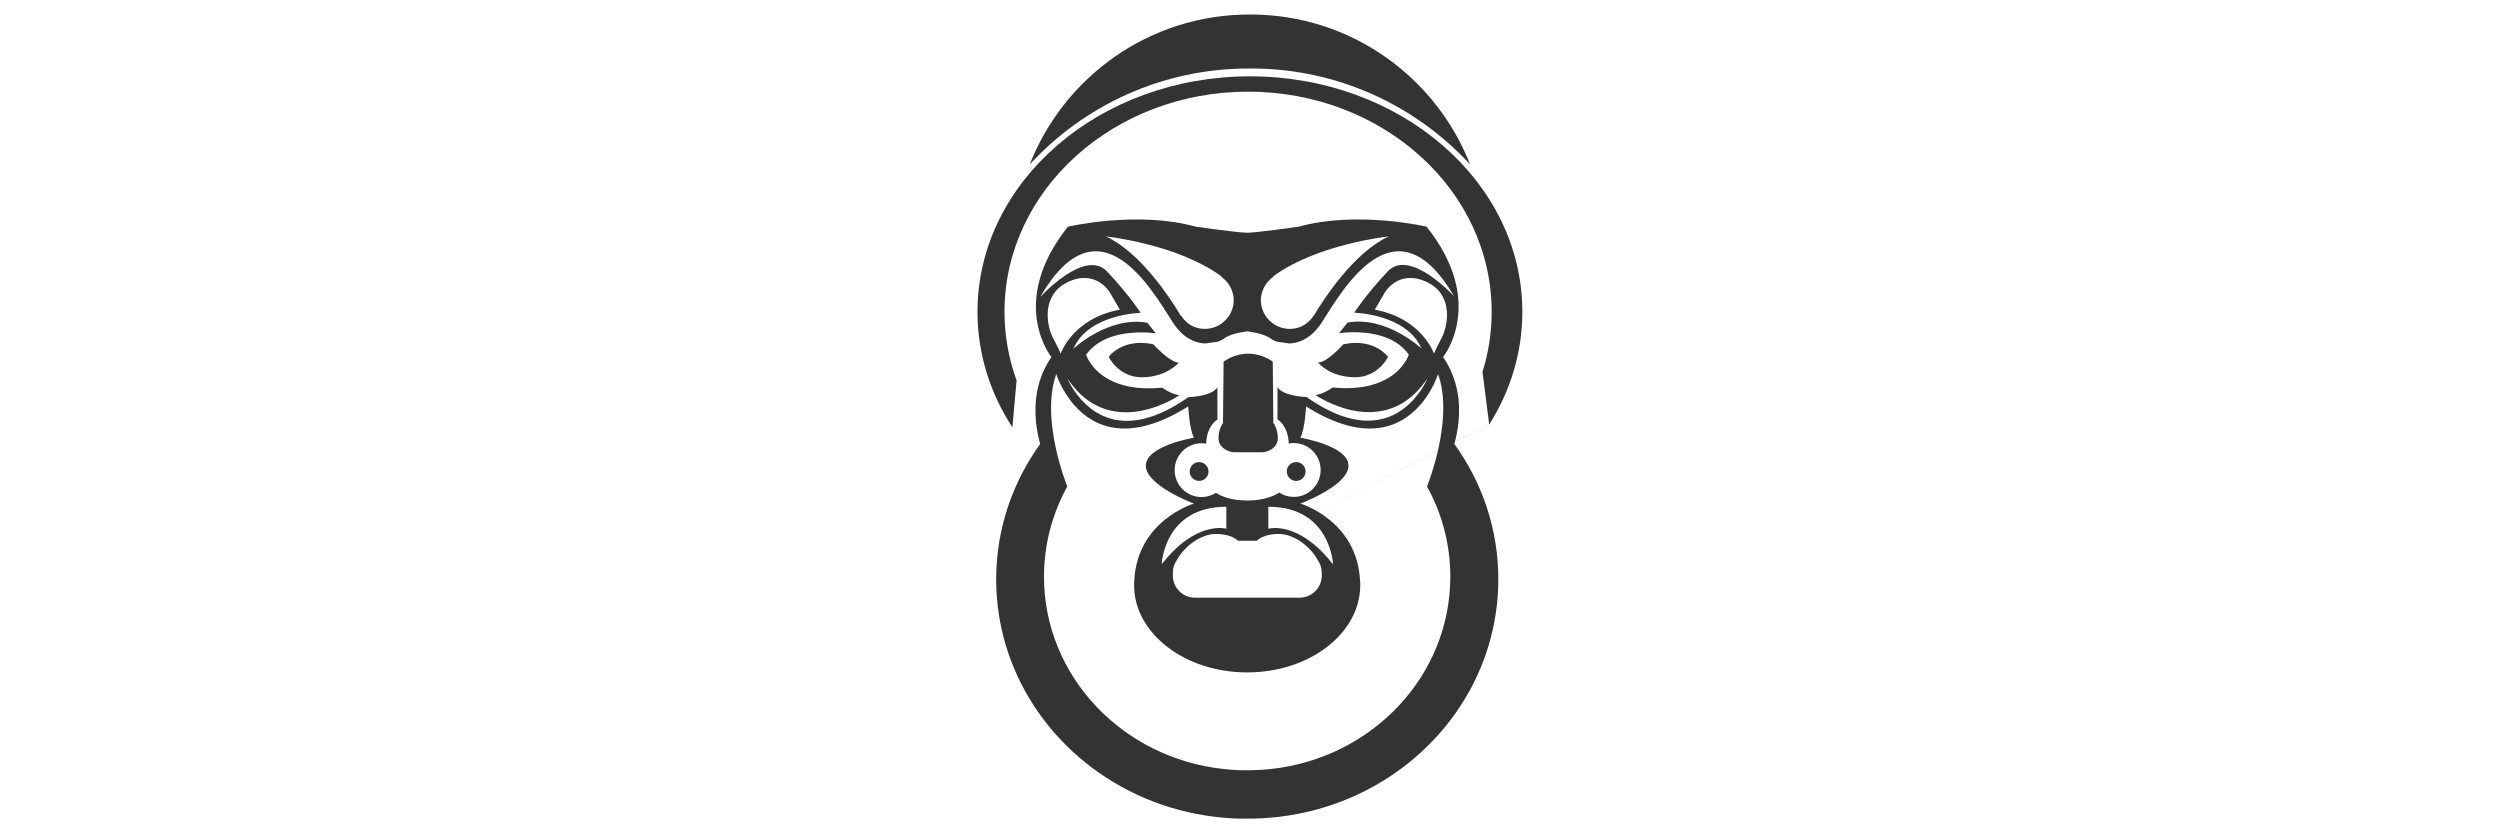
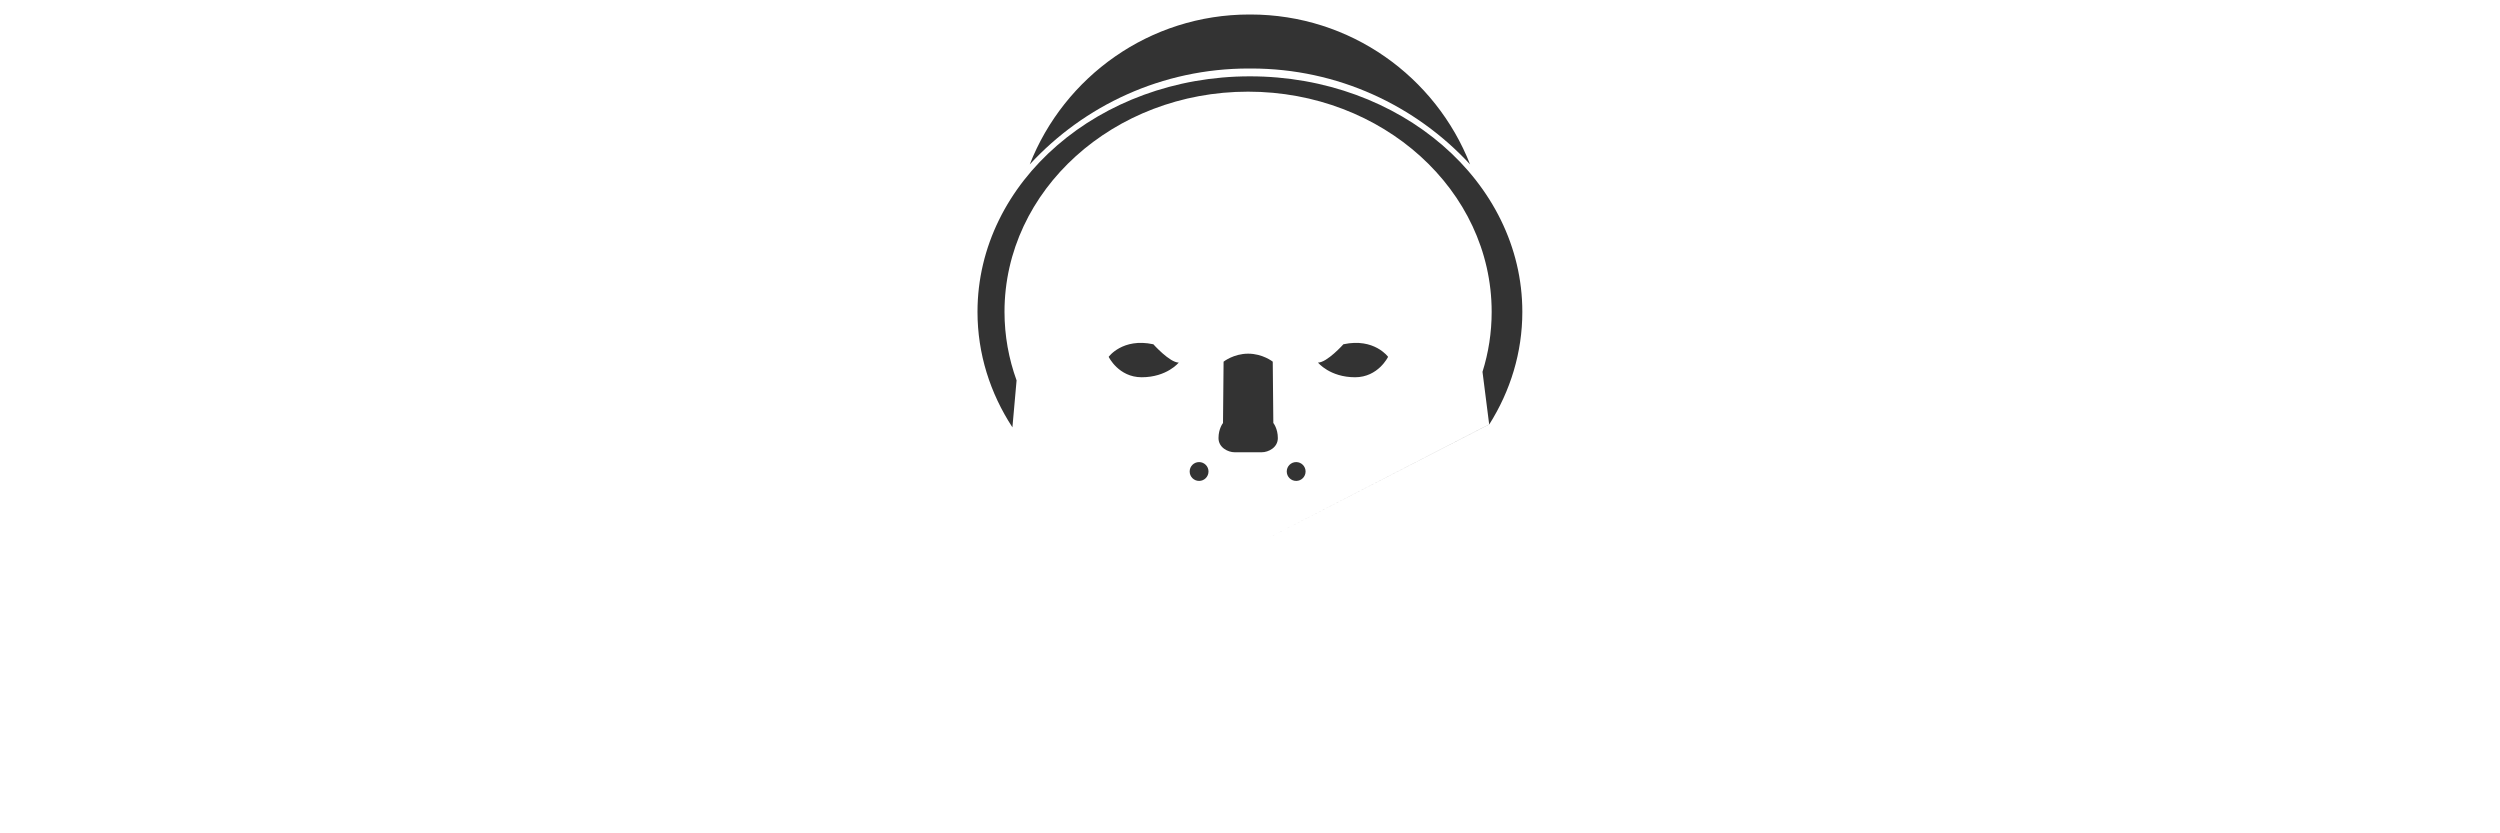
<svg xmlns="http://www.w3.org/2000/svg" id="Livello_1" data-name="Livello 1" version="1.1" viewBox="0 0 300 100">
  <defs>
    <style>
      .cls-1 {
        fill: #333;
        stroke-width: 0px;
      }
    </style>
  </defs>
  <g>
    <path class="cls-1" d="M152.8,50.76l-.07-7.36s-1.2-.96-2.95-.96h0c-1.75,0-2.95.96-2.95.96l-.07,7.36s-.54.66-.54,1.81,1.16,1.7,1.92,1.7h1.64s1.64,0,1.64,0c.77,0,1.92-.55,1.92-1.7s-.54-1.81-.54-1.81Z" />
    <path class="cls-1" d="M138.39,41.3s1.97,2.21,3.06,2.21c0,0-1.42,1.76-4.45,1.76-2.78,0-3.96-2.45-3.96-2.45,0,0,1.66-2.3,5.35-1.51Z" />
    <path class="cls-1" d="M161.22,41.3s-1.97,2.21-3.06,2.21c0,0,1.42,1.76,4.45,1.76,2.78,0,3.96-2.45,3.96-2.45,0,0-1.66-2.3-5.35-1.51Z" />
    <path class="cls-1" d="M150,65.69,178.72,50.92c2.53-4.01,3.96-8.61,3.96-13.5,0-15.61-14.63-28.26-32.69-28.26s-32.69,12.65-32.69,28.26c0,5.04,1.52,9.77,4.19,13.86l.5-5.63c-.94-2.59-1.45-5.36-1.45-8.23,0-14.59,13.09-26.42,29.23-26.42s29.23,11.83,29.23,26.42c0,2.5-.38,4.91-1.1,7.2l.8,6.3ZM149.79,63.84" />
    <path class="cls-1" d="M150.07,1.74s-.04,0-.07,0c-.02,0-.04,0-.07,0-11.99,0-22.23,7.46-26.36,17.99,6.53-7.08,15.88-11.51,26.27-11.51.05,0,.1,0,.15,0,.05,0,.1,0,.15,0,10.39,0,19.74,4.44,26.27,11.51-4.13-10.53-14.37-17.99-26.36-17.99Z" />
    <circle class="cls-1" cx="143.89" cy="56.58" r="1.13" />
    <circle class="cls-1" cx="155.54" cy="56.58" r="1.13" />
  </g>
-   <path class="cls-1" d="M174.52,53.28c.21-.77.4-1.66.5-2.64.24-2.36-.06-5.18-1.85-7.8,0,0,5.3-6.48-1.98-15.64,0,0-8.35-1.95-15.33,0,0,0-5.11.73-6.19.73-1.08,0-6.19-.73-6.19-.73-6.98-1.95-15.33,0-15.33,0-7.28,9.16-1.98,15.64-1.98,15.64-1.79,2.62-2.08,5.44-1.85,7.8.1.97.29,1.87.5,2.64-3.33,4.62-5.28,10.22-5.28,16.26,0,.74.03,1.48.09,2.2.21,2.61.78,5.12,1.67,7.48,3.87,10.32,13.73,17.9,25.57,18.91,0,0,0,0,0,0,.17.02.35.03.53.04.1,0,.21.01.31.02.11,0,.21.01.32.02.18,0,.36.02.54.02.05,0,.1,0,.15,0,.15,0,.31,0,.46,0h0s.38,0,.38,0h0s0,0,0,0c.03,0,.06,0,.09,0h.04s.06,0,.09,0h0s.38,0,.38,0h0c.15,0,.31,0,.46-.01.05,0,.1,0,.15,0,.18,0,.36-.01.54-.02.11,0,.21-.01.32-.02.1,0,.21-.01.31-.02.18-.01.35-.02.53-.04,0,0,0,0,0,0,11.84-1.01,21.71-8.59,25.57-18.91.89-2.37,1.46-4.88,1.67-7.48.06-.73.09-1.46.09-2.2,0-6.04-1.95-11.64-5.28-16.26ZM173.01,40.53c-.69,1.3-.93,1.91-.93,1.91,0,0-1.42-4.22-7.1-5.28l1.22-2.1s1.71-2.89,5.15-1.15c3.16,1.6,2.35,5.32,1.66,6.61ZM152.81,33.21l-.04-.04c5.33-3.91,13.88-4.8,13.88-4.8-4.22,1.92-7.89,7.69-8.77,9.15-.01.03-.04.06-.05.09-.08.14-.15.26-.15.26l-.03-.03c-.41.65-1,1.19-1.78,1.45-1.81.61-3.78-.38-4.39-2.19-.5-1.48.11-3.03,1.32-3.89ZM146.59,33.17l-.04.04c1.21.86,1.82,2.41,1.32,3.89-.61,1.81-2.58,2.79-4.39,2.19-.78-.26-1.36-.81-1.78-1.45l-.03.03s-.07-.12-.15-.26c-.02-.03-.04-.06-.05-.09-.88-1.46-4.55-7.23-8.77-9.15,0,0,8.55.89,13.88,4.8ZM124.87,35.55c7.08-12.09,13.45-.59,15.81,3.04.04.05.07.11.1.16,1.21,1.84,2.64,2.42,3.84,2.47.48-.08.96-.14,1.45-.2.37-.12.66-.28.85-.42.84-.63,2.72-.84,2.76-.84h0s0,0,0,0c0,0,0,0,0,0h0s1.92.21,2.76.84c.19.14.48.3.85.42.49.05.97.12,1.45.2,1.2-.05,2.63-.64,3.84-2.47.03-.05.07-.1.1-.16,2.36-3.63,8.73-15.13,15.81-3.04,0,0-5.29-5.79-7.94-3-2.65,2.79-4.04,4.97-4.04,4.97,0,0,6.28.15,8.06,4.3,0,0-4.19-3.96-8.87-3.11l-.58.73-.44.55s.59-.1,1.48-.12c1.91-.04,5.19.27,6.9,2.68,0,0-.14.48-.59,1.1-.42.59-1.1,1.31-2.19,1.89-1.38.74-3.41,1.25-6.36.96,0,0-.48.36-1.13.64-.21.09-.44.16-.67.22-.09.02-.17.04-.26.05,0,0,1.86,1.28,4.36,1.82,1.18.25,2.5.33,3.84.03,1.08-.24,2.17-.73,3.2-1.57.6-.49,1.18-1.1,1.73-1.85.1-.14.2-.28.31-.44,0,0-.08.19-.24.5-.26.49-.73,1.28-1.45,2.07-.62.68-1.42,1.36-2.43,1.84-.85.4-1.84.66-2.98.67-1.98.01-4.43-.73-7.41-2.84,0,0-2.82-.06-3.49-1.19v3.88s1.28.69,1.35,2.9c.2-.04.4-.06.6-.06,1.79,0,3.23,1.45,3.23,3.23s-1.45,3.23-3.23,3.23c-.64,0-1.23-.19-1.73-.51-.03,0-.04,0-.04,0,0,0-.58.45-1.81.73-.48.11-1.07.19-1.76.21-.07,0-.14,0-.22,0-.08,0-.15,0-.22,0-.69-.01-1.27-.1-1.76-.2-1.14-.26-1.72-.66-1.79-.72-.5.32-1.1.51-1.73.51-1.79,0-3.23-1.45-3.23-3.23s1.45-3.23,3.23-3.23c.19,0,.37.02.55.05.07-2.2,1.35-2.89,1.35-2.89v-3.88c-.67,1.13-3.49,1.19-3.49,1.19-2.98,2.1-5.43,2.85-7.41,2.84-1.15,0-2.14-.27-2.98-.67-1.01-.48-1.81-1.16-2.43-1.84-.72-.79-1.19-1.58-1.45-2.07-.16-.31-.24-.5-.24-.5.1.15.2.29.31.44.55.75,1.13,1.36,1.73,1.85,1.03.84,2.12,1.33,3.2,1.57,1.34.3,2.66.22,3.84-.03,2.5-.53,4.36-1.82,4.36-1.82-.09-.01-.18-.03-.26-.05-.24-.05-.46-.13-.67-.22-.65-.27-1.13-.64-1.13-.64-2.95.29-4.98-.22-6.36-.96-1.08-.58-1.77-1.3-2.19-1.89-.44-.62-.59-1.1-.59-1.1,1.71-2.4,4.99-2.72,6.9-2.68.89.02,1.48.12,1.48.12l-.44-.55-.58-.73c-4.68-.84-8.87,3.11-8.87,3.11,1.77-4.16,8.06-4.3,8.06-4.3,0,0-1.4-2.18-4.04-4.97-2.65-2.79-7.94,3-7.94,3ZM140.74,68.95v-.23c0-.57.19-1.1.5-1.54.91-1.67,2.91-3.1,4.62-3.1,0,0,1.75-.09,2.69.81h2.26c.94-.9,2.69-.81,2.69-.81,1.71,0,3.7,1.43,4.61,3.1.31.44.5.97.5,1.54v.36c0,1.45-1.19,2.64-2.64,2.64h-12.59c-1.45,0-2.64-1.19-2.64-2.64v-.07s0-.06,0-.06ZM139.4,67.72s.26-6.91,7.76-6.91v2.64s-3.59-1.08-7.76,4.27ZM152.2,63.45v-2.64c7.5,0,7.76,6.91,7.76,6.91-4.17-5.35-7.76-4.27-7.76-4.27ZM128.01,33.91c3.44-1.74,5.15,1.15,5.15,1.15l1.22,2.1c-5.68,1.05-7.1,5.28-7.1,5.28,0,0-.24-.62-.93-1.91-.69-1.3-1.49-5.02,1.66-6.61ZM152.54,92.28c-.81.09-1.62.14-2.45.15h-.83c-.83,0-1.64-.06-2.45-.15-12.11-1.31-21.53-11.14-21.53-23.08,0-3.85.98-7.47,2.71-10.67.03-.05.06-.11.08-.16-.19-.49-.87-2.29-1.37-4.59-.16-.74-.31-1.54-.41-2.36-.27-2.18-.26-4.53.46-6.54,0,0,.61,2,2.21,3.79.58.65,1.28,1.27,2.14,1.76.82.47,1.78.81,2.89.94,2.22.25,5.04-.36,8.6-2.6,0,0,.12,2.65.68,3.76,0,0-5.77.95-5.77,3.35s5.77,4.55,5.77,4.55c0,0-6.82,2.01-7.16,9.28,0,.17-.01.35-.02.53.02,5.77,6.09,10.45,13.57,10.45s13.55-4.67,13.57-10.45c0-.18,0-.36-.02-.53-.34-7.27-7.16-9.28-7.16-9.28,0,0,5.77-2.15,5.77-4.55s-5.77-3.35-5.77-3.35c.56-1.12.68-3.76.68-3.76,3.56,2.24,6.38,2.86,8.6,2.6,1.11-.13,2.07-.47,2.89-.94.85-.49,1.56-1.11,2.14-1.76,1.6-1.79,2.21-3.79,2.21-3.79.72,2.01.74,4.36.46,6.54-.1.82-.25,1.62-.41,2.36-.5,2.3-1.18,4.1-1.37,4.59.03.05.06.11.08.16,1.73,3.19,2.71,6.82,2.71,10.67,0,11.94-9.41,21.77-21.53,23.08Z" />
</svg>